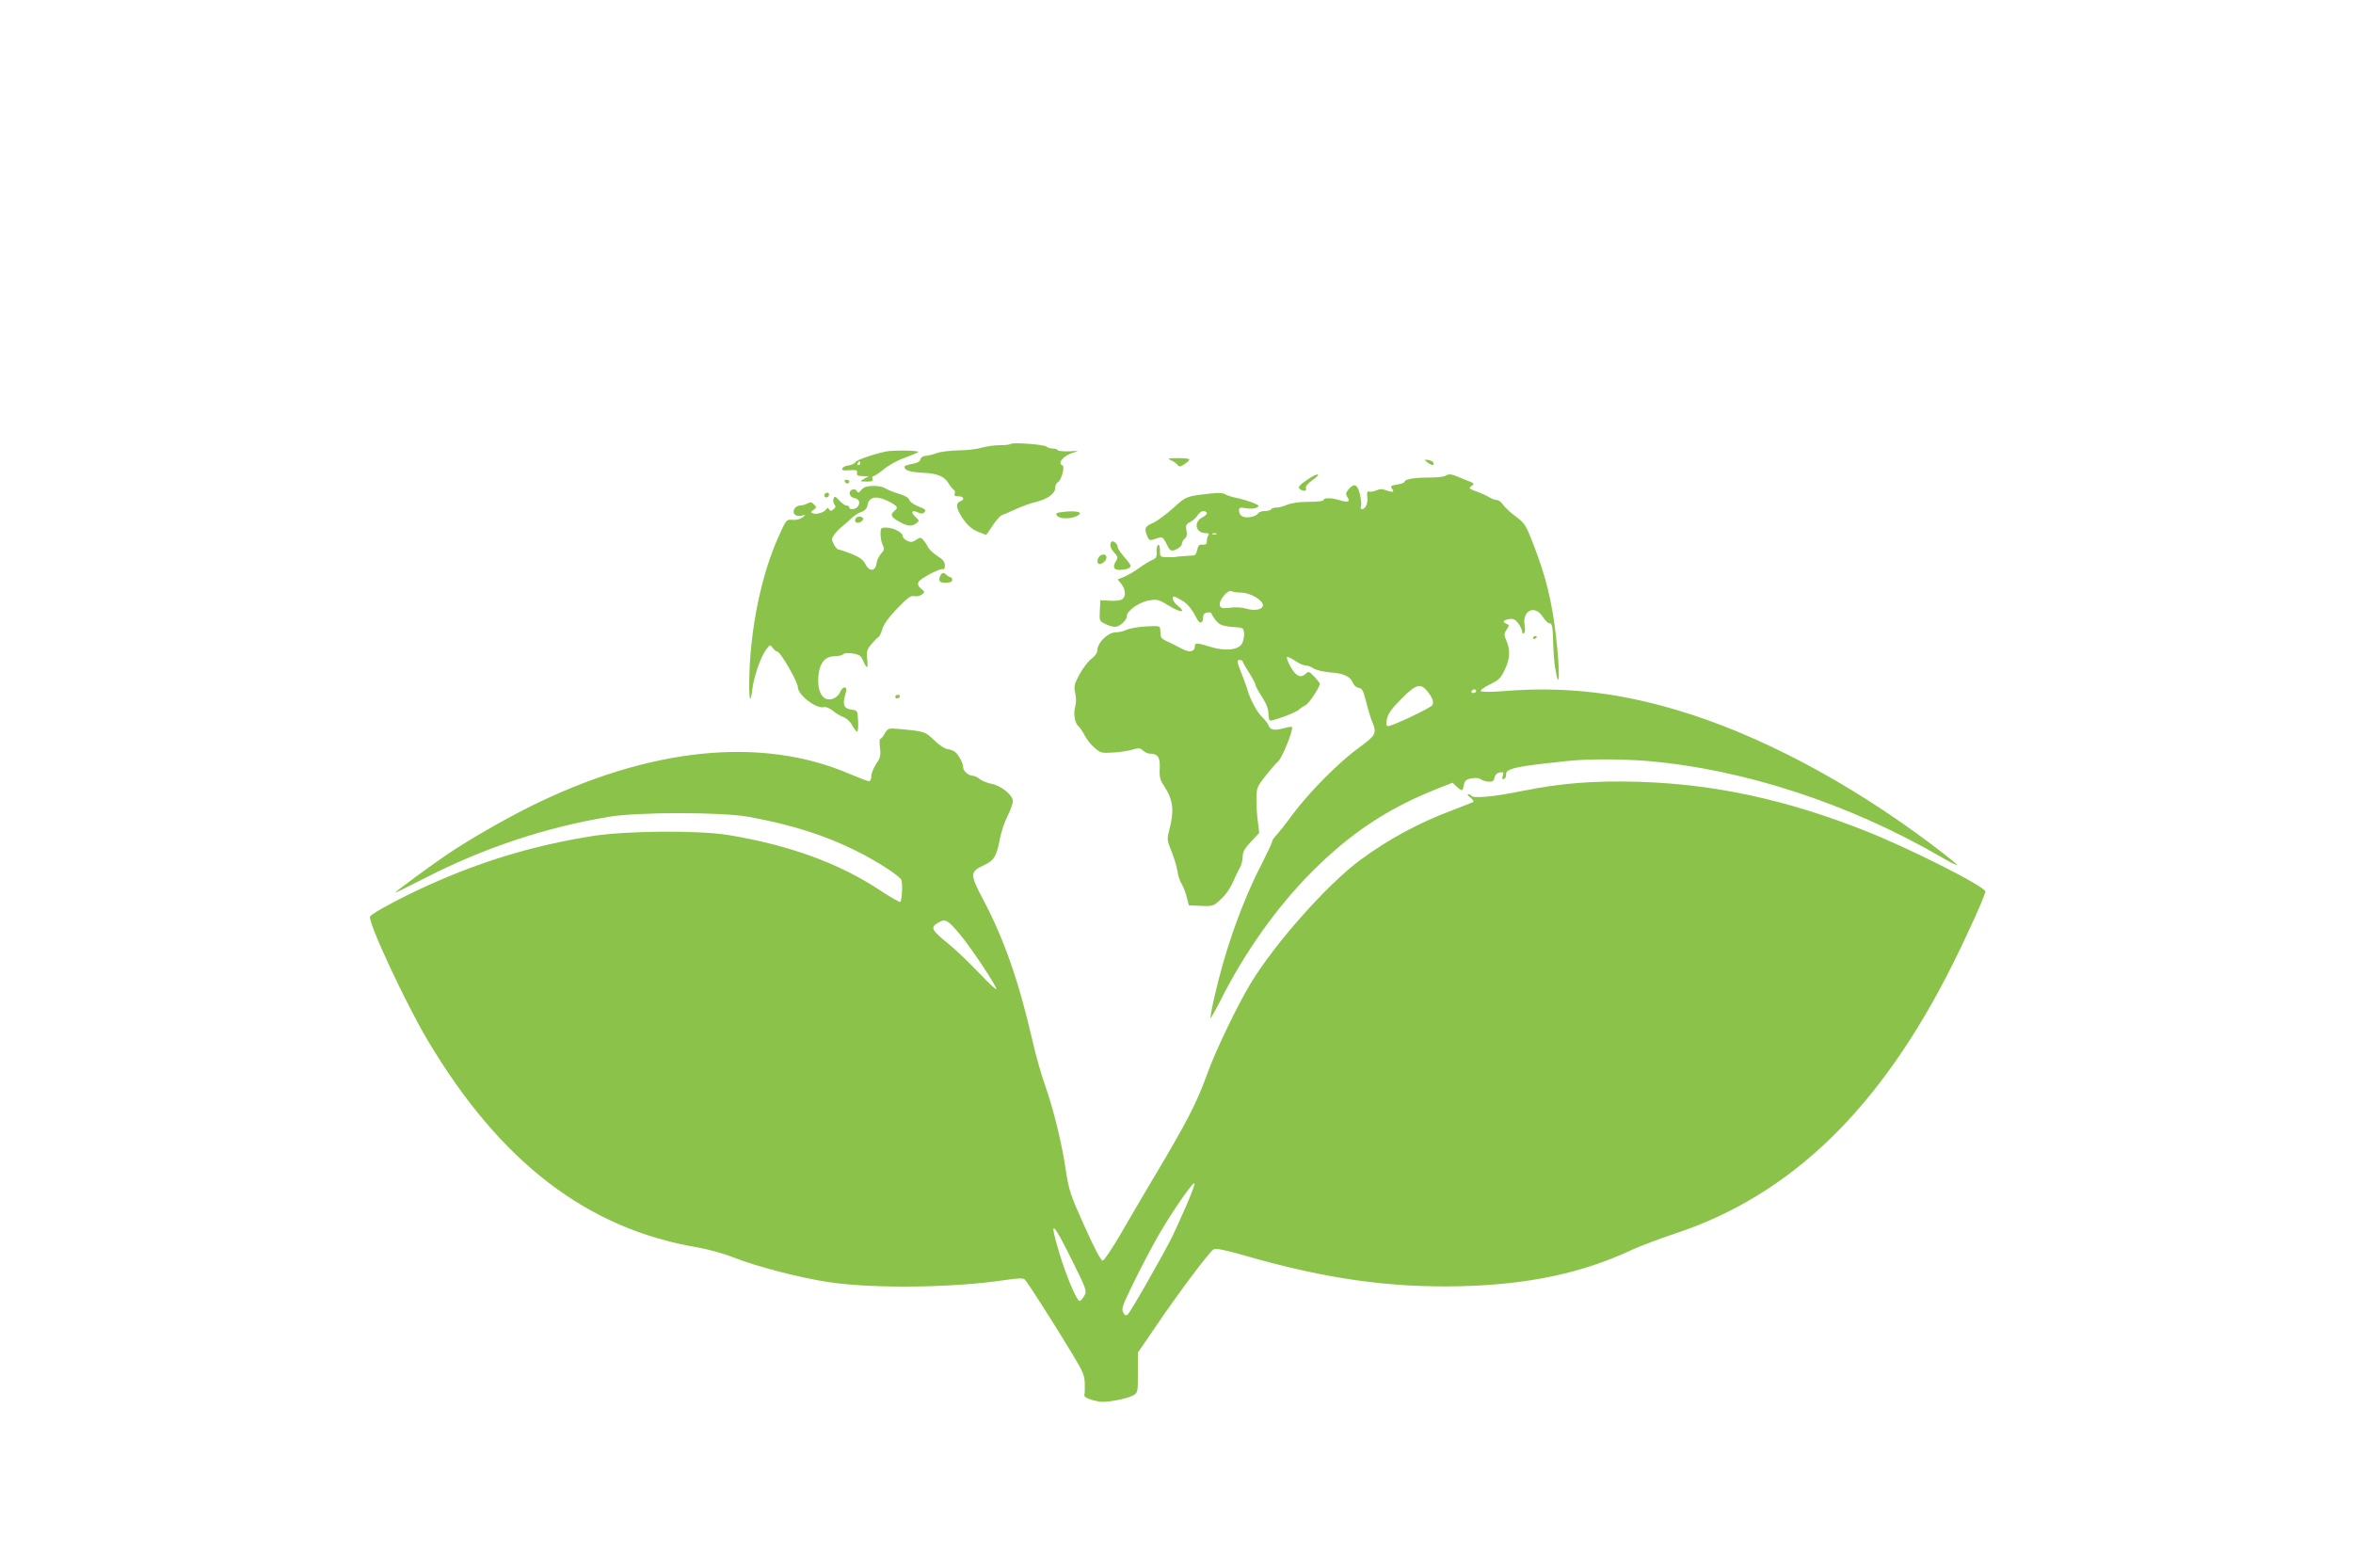
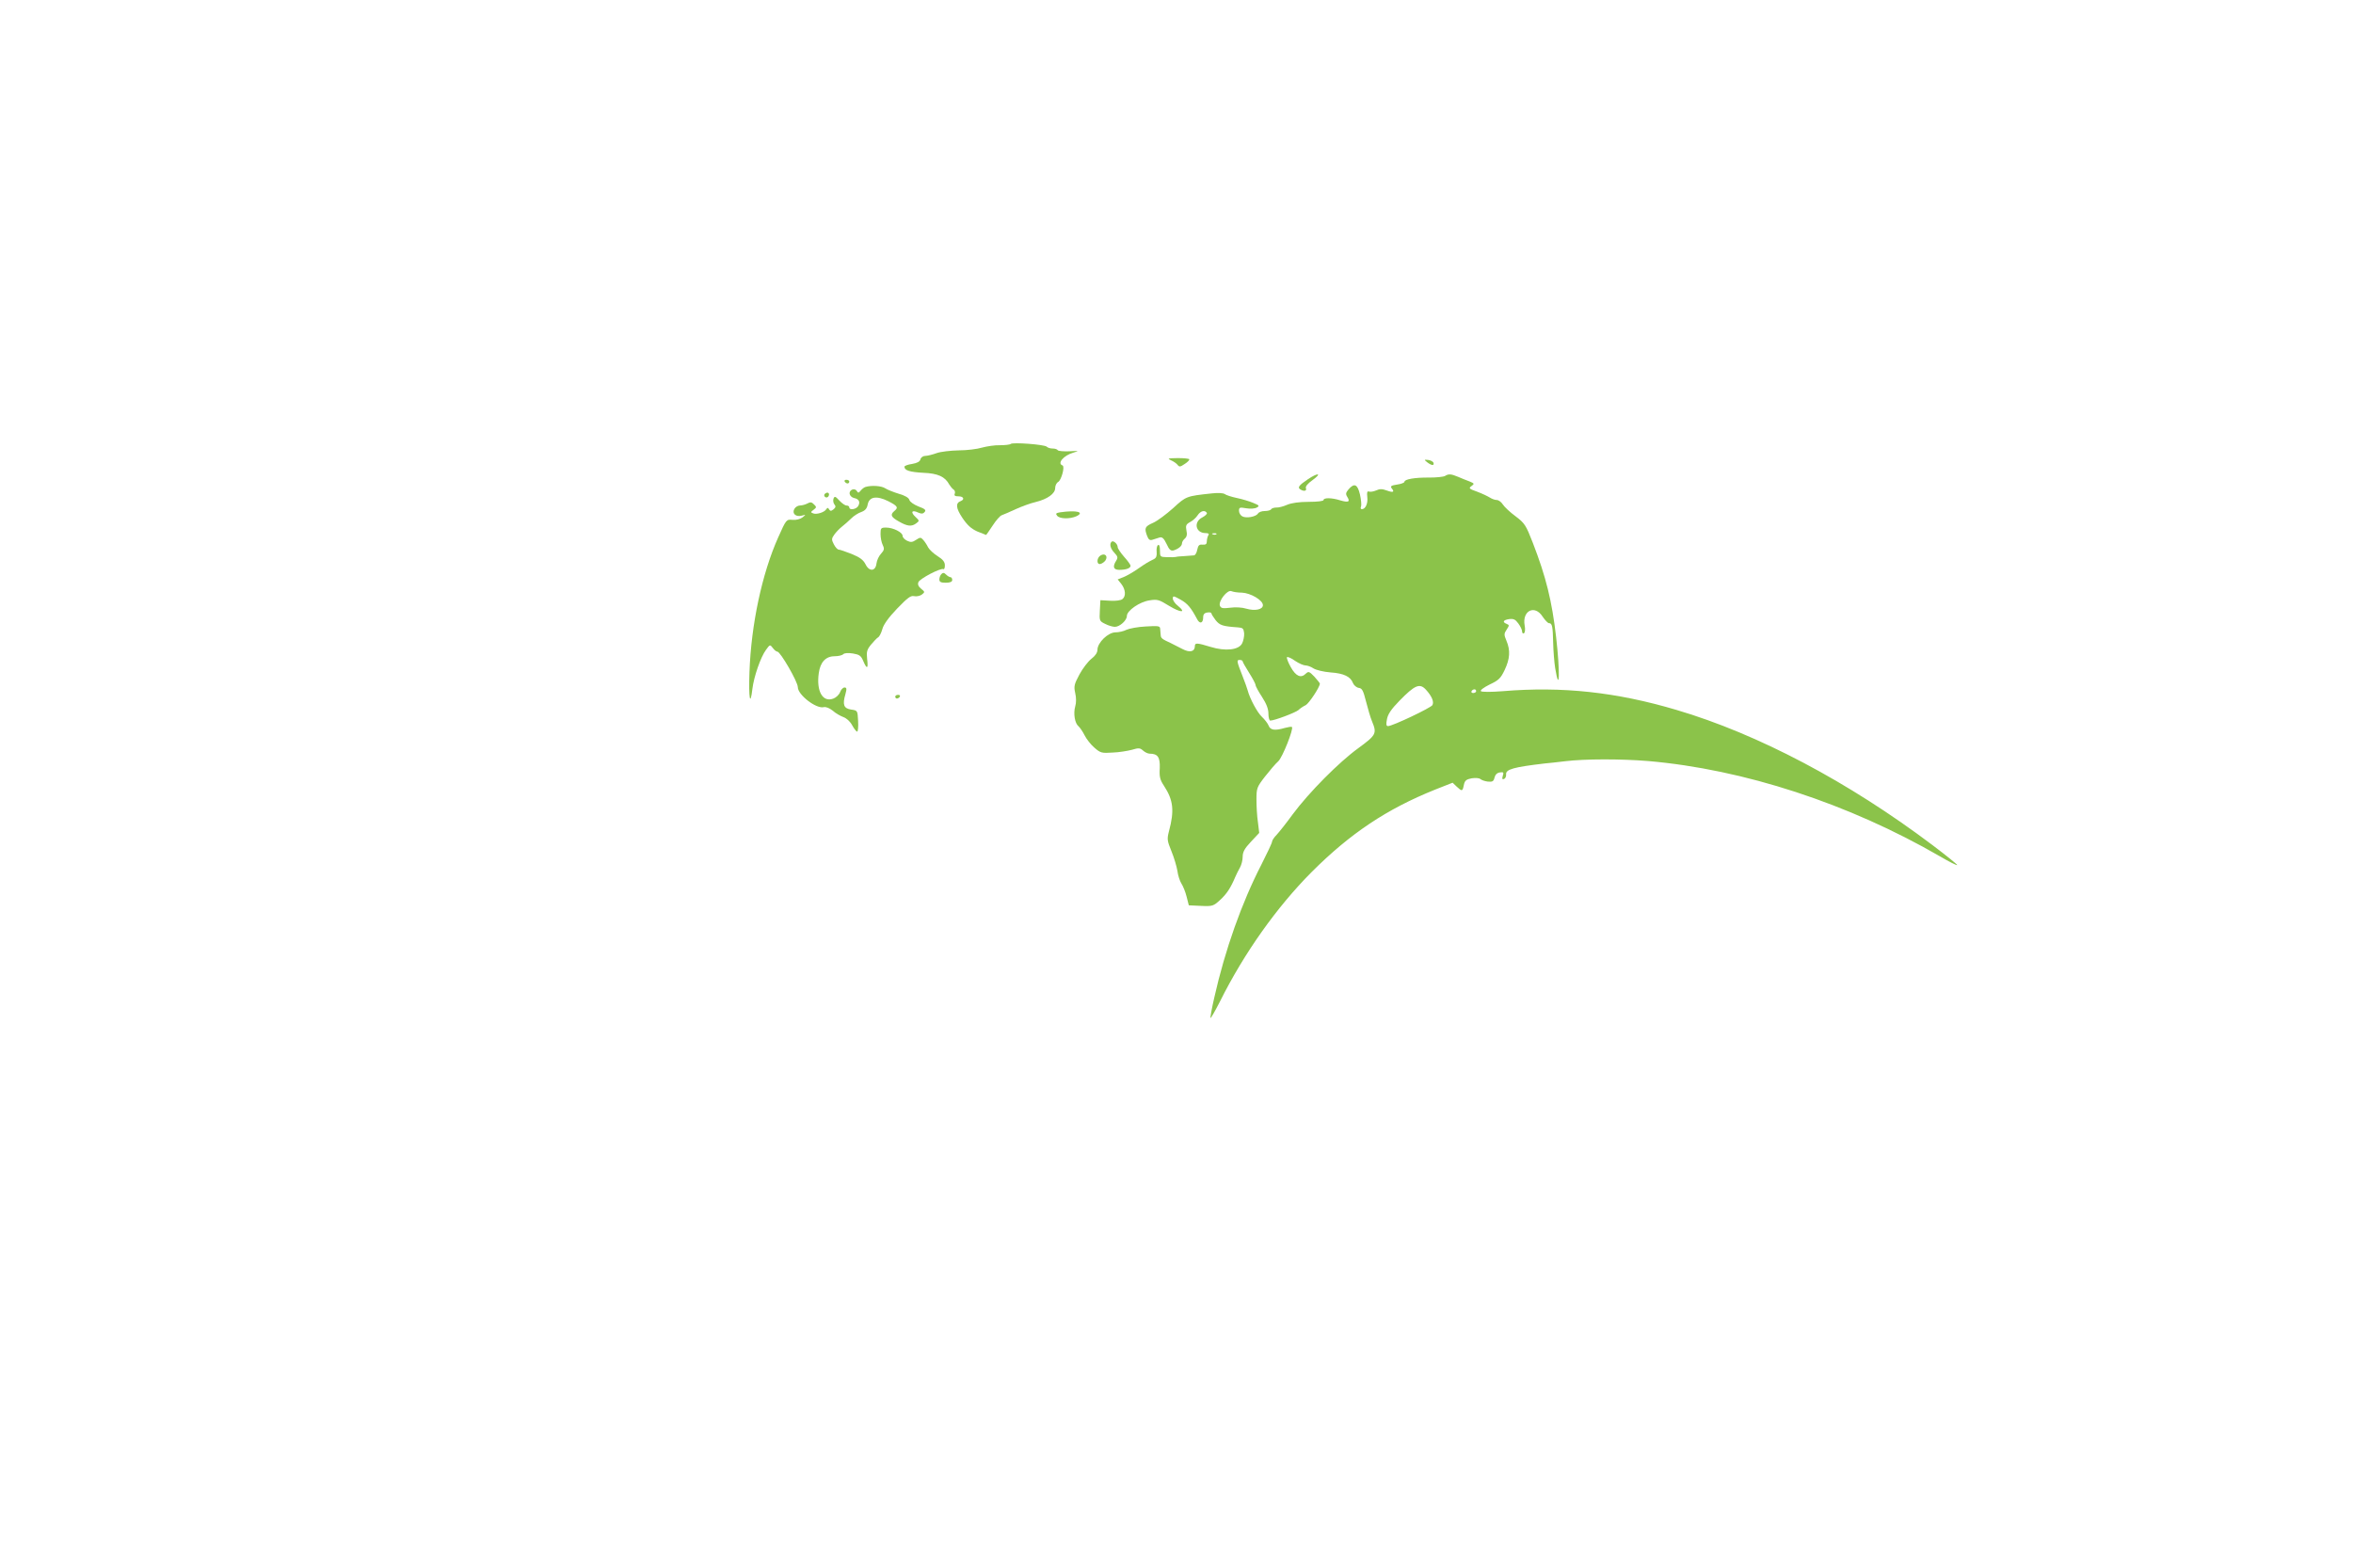
<svg xmlns="http://www.w3.org/2000/svg" version="1.0" width="1280pt" height="853pt" viewBox="0 0 1280 853" preserveAspectRatio="xMidYMid meet">
  <g transform="translate(0,853) scale(0.1,-0.1)" fill="#8bc34a" stroke="none">
    <path d="M5498 6115 c-4 -4 -30 -7 -58 -7 -28 1 -72 -6 -98 -13 -26 -8 -83 -15 -127 -15 -44 -1 -98 -7 -120 -15 -22 -8 -50 -15 -61 -15 -13 0 -24 -8 -27 -19 -3 -12 -17 -20 -46 -25 -22 -3 -41 -10 -41 -15 0 -20 29 -29 102 -33 80 -3 119 -21 142 -64 6 -10 16 -22 23 -27 7 -4 10 -14 7 -22 -5 -11 1 -15 20 -15 28 0 35 -17 12 -26 -29 -11 -26 -38 9 -91 27 -40 48 -59 81 -74 25 -10 47 -19 48 -19 2 0 17 23 36 51 18 28 40 53 49 56 9 3 43 18 76 33 33 15 82 33 109 39 65 16 106 46 106 76 0 13 7 28 16 33 18 10 38 85 24 90 -31 11 6 55 60 70 32 10 30 10 -23 7 -31 -1 -60 1 -63 6 -3 5 -15 9 -28 9 -12 0 -26 4 -32 10 -12 12 -186 25 -196 15z" />
-     <path d="M4815 6073 c-75 -17 -156 -46 -162 -57 -4 -8 -21 -16 -37 -18 -16 -1 -31 -9 -34 -16 -3 -11 6 -13 39 -10 37 2 44 0 41 -14 -2 -14 4 -18 30 -18 l33 -1 -25 -14 c-25 -14 -25 -14 14 -15 30 0 37 3 32 15 -3 8 -1 15 5 15 6 0 32 17 58 38 25 21 75 49 111 61 36 13 69 27 75 32 9 9 -142 11 -180 2z m-135 -63 c0 -5 -5 -10 -11 -10 -5 0 -7 5 -4 10 3 6 8 10 11 10 2 0 4 -4 4 -10z" />
    <path d="M6370 6026 c14 -6 30 -17 36 -25 9 -12 15 -11 37 4 15 9 27 21 27 26 0 4 -28 7 -62 7 -55 -1 -60 -2 -38 -12z" />
    <path d="M7764 6015 c24 -18 39 -20 34 -2 -3 6 -15 13 -29 15 -23 2 -23 2 -5 -13z" />
    <path d="M7115 5923 c-48 -32 -58 -45 -42 -55 20 -13 37 -9 31 6 -4 9 10 26 37 45 52 38 29 41 -26 4z" />
    <path d="M7861 5941 c-8 -5 -47 -9 -85 -9 -79 1 -136 -9 -136 -23 0 -5 -18 -12 -40 -15 -33 -5 -38 -9 -29 -21 17 -20 7 -24 -28 -11 -24 9 -38 9 -57 0 -14 -6 -32 -9 -39 -6 -10 3 -12 -4 -9 -31 4 -34 -10 -65 -30 -65 -6 0 -8 7 -4 15 3 9 0 38 -6 65 -13 56 -31 64 -62 28 -15 -18 -17 -25 -7 -41 17 -27 7 -32 -38 -19 -47 15 -91 15 -91 2 0 -6 -33 -10 -80 -10 -53 0 -94 -6 -118 -16 -20 -9 -47 -16 -59 -15 -12 0 -25 -4 -28 -9 -3 -6 -19 -10 -35 -10 -16 0 -33 -6 -37 -14 -11 -17 -63 -27 -85 -15 -10 5 -18 19 -18 30 0 19 4 20 39 14 22 -4 48 -2 58 4 16 9 13 12 -19 25 -21 9 -61 21 -90 27 -29 6 -59 16 -65 21 -8 6 -37 8 -70 4 -140 -15 -140 -15 -211 -80 -37 -33 -86 -70 -109 -80 -45 -20 -49 -28 -33 -71 8 -21 15 -26 30 -21 11 3 28 9 38 12 14 4 23 -4 38 -35 15 -33 23 -39 39 -35 27 9 45 24 45 39 0 7 7 18 15 25 11 9 14 23 9 44 -5 27 -2 34 20 46 14 7 33 24 41 37 16 24 39 30 50 13 3 -5 -8 -16 -25 -25 -49 -25 -36 -85 18 -85 16 0 21 -4 15 -12 -4 -7 -8 -22 -8 -33 0 -15 -6 -19 -23 -18 -18 2 -24 -3 -29 -27 -3 -17 -11 -30 -17 -31 -6 -1 -29 -2 -51 -4 -22 -1 -44 -3 -50 -5 -5 -1 -27 -2 -47 -1 -37 1 -38 2 -38 37 0 22 -4 33 -11 29 -5 -4 -9 -20 -7 -37 2 -21 -2 -33 -14 -39 -36 -18 -47 -25 -89 -54 -24 -17 -59 -37 -76 -44 l-33 -13 20 -25 c23 -30 26 -66 6 -82 -8 -7 -37 -11 -67 -9 l-53 3 -3 -57 c-3 -55 -2 -57 29 -72 17 -9 41 -16 53 -16 26 0 65 35 65 59 0 29 69 77 123 85 43 7 52 4 107 -30 63 -38 96 -39 48 0 -16 12 -28 30 -28 40 0 16 4 15 42 -6 38 -21 57 -44 90 -106 14 -28 33 -23 33 9 0 17 7 25 23 27 12 2 22 0 22 -5 0 -4 11 -21 23 -37 23 -28 37 -33 122 -39 26 -2 30 -6 33 -32 1 -16 -4 -41 -11 -55 -18 -36 -91 -44 -172 -19 -72 22 -85 23 -85 5 0 -31 -27 -38 -67 -17 -21 11 -49 25 -63 32 -50 23 -55 27 -56 45 -1 11 -2 26 -3 35 -1 14 -12 15 -78 11 -43 -2 -90 -11 -105 -18 -15 -8 -42 -14 -60 -14 -40 0 -98 -56 -98 -95 0 -15 -12 -33 -33 -49 -18 -14 -47 -52 -65 -85 -29 -54 -31 -65 -23 -101 6 -25 6 -54 0 -73 -11 -39 -2 -92 18 -108 8 -7 23 -29 33 -49 10 -20 34 -51 53 -67 33 -29 40 -31 99 -27 34 1 82 9 105 15 37 11 44 11 61 -4 10 -9 26 -17 36 -17 44 0 57 -19 55 -78 -3 -47 1 -64 23 -97 51 -78 57 -135 27 -247 -11 -43 -10 -51 14 -110 14 -34 28 -82 32 -106 3 -24 13 -55 22 -69 9 -14 22 -46 28 -71 l12 -47 66 -3 c63 -3 68 -1 104 32 35 32 57 64 83 126 6 14 17 36 25 50 8 14 15 40 15 59 0 26 10 45 45 82 l45 48 -7 58 c-5 32 -8 87 -8 123 0 62 2 68 46 125 26 33 58 71 73 84 23 22 84 176 74 186 -2 3 -20 0 -39 -5 -54 -16 -79 -12 -88 13 -5 12 -21 33 -36 47 -25 23 -66 99 -78 145 -3 11 -15 45 -27 75 -33 84 -34 90 -16 90 9 0 16 -4 16 -8 0 -4 16 -32 35 -62 19 -30 35 -60 35 -66 0 -7 16 -36 35 -65 24 -37 35 -65 35 -91 0 -21 5 -38 10 -38 23 0 136 43 153 57 9 9 27 21 40 27 18 10 76 97 77 117 0 3 -14 20 -30 38 -28 29 -32 30 -47 16 -26 -26 -54 -14 -82 37 -14 25 -23 49 -20 53 4 3 24 -5 44 -20 21 -14 46 -25 57 -25 10 0 30 -7 43 -16 14 -9 55 -19 93 -22 73 -5 109 -23 122 -58 5 -12 19 -24 31 -26 19 -2 25 -15 40 -74 10 -39 24 -88 33 -109 27 -65 22 -74 -75 -145 -105 -76 -268 -240 -357 -360 -34 -47 -74 -97 -87 -111 -14 -14 -25 -31 -25 -37 0 -7 -27 -64 -59 -127 -106 -206 -197 -462 -255 -720 -14 -60 -23 -111 -21 -113 2 -2 25 38 51 89 132 265 310 515 499 705 211 211 409 343 673 449 l94 37 22 -21 c29 -27 32 -27 39 8 5 25 13 31 42 37 20 3 41 2 48 -4 7 -6 25 -12 41 -14 25 -2 31 1 36 22 4 16 14 26 29 28 20 3 22 0 16 -18 -5 -17 -3 -21 6 -18 8 3 13 14 12 25 -3 28 41 40 212 60 17 1 66 7 110 12 107 13 303 13 450 1 521 -45 1091 -231 1589 -519 49 -29 91 -50 93 -47 2 2 -58 51 -135 109 -458 345 -949 604 -1392 735 -327 97 -621 129 -945 102 -63 -5 -114 -5 -119 0 -5 5 15 20 47 36 49 23 60 33 82 79 29 61 32 107 10 159 -14 33 -14 39 1 61 15 23 15 25 0 31 -25 10 -19 21 13 26 24 3 34 -1 50 -23 12 -16 21 -35 21 -44 0 -9 5 -13 10 -10 6 4 8 21 4 42 -15 81 55 116 98 48 13 -19 28 -35 34 -35 18 0 21 -17 23 -107 1 -44 6 -107 11 -138 24 -145 27 -22 5 170 -23 198 -55 327 -127 513 -37 95 -44 106 -93 143 -30 22 -61 51 -70 65 -8 13 -23 24 -33 24 -10 0 -26 6 -37 13 -11 7 -42 22 -69 32 -45 16 -48 19 -31 31 16 12 16 14 -11 25 -16 6 -44 17 -62 25 -38 16 -52 17 -71 5z m-1244 -317 c-3 -3 -12 -4 -19 -1 -8 3 -5 6 6 6 11 1 17 -2 13 -5z m139 -318 c47 -2 114 -41 114 -68 0 -24 -43 -33 -91 -19 -22 7 -59 9 -87 5 -41 -5 -50 -3 -56 11 -9 25 41 89 63 79 9 -4 34 -8 57 -8z m1001 -528 c32 -35 45 -66 35 -84 -9 -15 -215 -113 -241 -114 -10 0 -12 9 -6 38 5 27 23 54 68 100 84 86 110 97 144 60z m273 -8 c0 -5 -7 -10 -16 -10 -8 0 -12 5 -9 10 3 6 10 10 16 10 5 0 9 -4 9 -10z" />
    <path d="M4595 5910 c3 -5 10 -10 16 -10 5 0 9 5 9 10 0 6 -7 10 -16 10 -8 0 -12 -4 -9 -10z" />
    <path d="M4708 5881 c-7 -2 -19 -11 -26 -20 -11 -13 -14 -14 -21 -2 -12 19 -43 6 -39 -16 2 -10 12 -19 23 -22 27 -5 36 -21 24 -43 -10 -19 -49 -25 -49 -8 0 6 -7 10 -15 10 -8 0 -25 12 -39 27 -22 24 -26 25 -32 10 -3 -10 -1 -23 5 -31 9 -10 7 -17 -5 -27 -13 -10 -17 -10 -24 0 -5 10 -9 10 -15 1 -10 -17 -52 -30 -71 -23 -15 6 -15 7 2 20 16 12 17 15 2 29 -12 13 -20 14 -36 5 -11 -6 -30 -11 -41 -11 -11 0 -25 -9 -30 -19 -14 -25 9 -45 41 -36 23 6 23 6 3 -10 -12 -9 -34 -15 -54 -13 -33 3 -34 3 -78 -96 -88 -197 -147 -474 -156 -733 -5 -141 4 -192 16 -90 8 66 45 173 74 212 21 29 22 30 37 10 8 -11 19 -20 25 -20 16 0 111 -164 111 -193 0 -42 100 -119 141 -109 12 3 31 -5 49 -19 15 -14 42 -29 58 -35 17 -6 37 -24 48 -45 10 -18 22 -34 27 -34 4 0 7 26 5 58 -3 57 -3 57 -38 62 -40 6 -48 26 -31 84 8 29 7 36 -5 36 -8 0 -19 -11 -24 -25 -5 -14 -22 -30 -36 -35 -58 -23 -94 39 -80 138 8 60 38 92 86 92 20 0 41 5 47 11 7 7 27 8 53 4 35 -6 44 -12 56 -41 20 -47 28 -43 21 12 -4 38 -1 50 21 77 15 18 32 36 39 40 7 4 17 24 23 45 6 24 34 63 80 111 57 59 74 72 92 68 13 -3 32 1 42 8 18 14 18 15 -3 32 -15 12 -20 24 -15 36 7 19 122 79 136 71 4 -3 8 6 8 20 0 19 -10 32 -40 51 -21 13 -44 35 -51 47 -6 13 -18 31 -26 40 -14 16 -17 16 -40 1 -19 -13 -29 -14 -48 -5 -14 7 -25 18 -25 27 0 19 -51 45 -90 45 -28 0 -30 -3 -30 -35 0 -19 5 -46 12 -60 10 -21 8 -28 -10 -48 -11 -12 -22 -35 -24 -52 -5 -44 -40 -46 -60 -4 -12 23 -30 37 -74 55 -33 13 -65 24 -71 24 -7 0 -19 13 -27 29 -13 25 -13 31 2 52 9 13 28 33 42 44 14 11 37 31 51 45 14 14 39 30 55 35 21 8 30 19 34 40 8 43 48 50 111 19 53 -27 57 -35 34 -54 -24 -20 -18 -33 25 -57 45 -26 69 -29 94 -10 18 13 18 15 -4 35 -28 26 -20 40 14 24 19 -8 27 -8 36 3 9 10 2 17 -34 30 -25 10 -46 25 -49 35 -3 12 -23 24 -58 34 -29 9 -62 22 -74 30 -20 13 -73 17 -107 7z" />
    <path d="M4485 5841 c-6 -11 9 -23 19 -14 9 9 7 23 -3 23 -6 0 -12 -4 -16 -9z" />
    <path d="M5767 5743 c-23 -4 -26 -7 -16 -19 14 -17 68 -18 103 -3 50 23 2 35 -87 22z" />
-     <path d="M4655 5710 c-11 -18 5 -31 26 -20 11 6 17 15 14 21 -8 12 -32 12 -40 -1z" />
    <path d="M6047 5583 c-13 -12 -7 -37 15 -60 19 -20 20 -27 10 -43 -21 -33 -15 -50 17 -50 37 0 61 9 61 22 0 6 -16 28 -35 49 -19 22 -35 45 -35 53 0 17 -24 38 -33 29z" />
    <path d="M5988 5509 c-23 -13 -24 -52 -2 -47 9 2 22 11 28 20 14 23 -3 40 -26 27z" />
    <path d="M5121 5407 c-6 -6 -11 -19 -11 -29 0 -14 8 -18 35 -18 24 0 35 5 35 15 0 8 -4 15 -9 15 -5 0 -16 6 -24 14 -11 11 -17 12 -26 3z" />
-     <path d="M8340 5059 c0 -5 5 -7 10 -4 6 3 10 8 10 11 0 2 -4 4 -10 4 -5 0 -10 -5 -10 -11z" />
    <path d="M4870 4740 c0 -5 4 -10 9 -10 6 0 13 5 16 10 3 6 -1 10 -9 10 -9 0 -16 -4 -16 -10z" />
-     <path d="M4813 4540 c-9 -17 -21 -30 -25 -30 -4 0 -4 -22 -1 -49 5 -41 2 -54 -21 -87 -14 -21 -26 -51 -26 -66 0 -16 -6 -28 -12 -28 -7 0 -54 18 -104 39 -484 209 -1098 145 -1753 -183 -140 -71 -309 -168 -431 -249 -82 -55 -290 -207 -290 -213 0 -2 73 34 163 80 323 165 654 275 1002 333 159 26 616 26 760 -1 230 -42 417 -101 585 -186 115 -57 238 -138 244 -158 7 -24 2 -109 -6 -118 -4 -3 -53 24 -108 61 -223 148 -494 247 -825 302 -163 27 -549 24 -735 -4 -294 -46 -563 -123 -835 -240 -163 -69 -374 -180 -382 -199 -12 -31 193 -471 315 -676 395 -662 867 -1023 1467 -1124 58 -10 141 -33 200 -56 121 -48 359 -110 515 -133 238 -36 674 -31 954 11 81 12 102 12 112 2 15 -15 163 -247 257 -403 57 -94 67 -117 68 -160 1 -27 0 -56 -2 -64 -3 -9 12 -18 46 -28 40 -11 63 -12 120 -2 39 6 82 19 98 27 27 16 27 17 27 125 l0 109 100 146 c116 172 288 401 311 415 12 8 61 -2 180 -36 436 -125 782 -173 1164 -164 369 9 663 71 935 199 47 21 152 61 234 88 630 209 1117 681 1509 1466 81 162 177 375 177 394 0 27 -415 237 -660 333 -427 168 -812 251 -1225 264 -242 7 -422 -7 -630 -49 -155 -32 -271 -43 -281 -27 -3 5 -11 9 -17 9 -7 0 -1 -9 12 -19 13 -10 20 -21 15 -24 -5 -3 -57 -23 -114 -45 -182 -68 -348 -158 -500 -270 -181 -134 -466 -455 -598 -674 -71 -117 -192 -369 -236 -493 -57 -158 -111 -262 -307 -590 -42 -71 -115 -195 -161 -275 -47 -80 -91 -146 -99 -148 -9 -1 -42 59 -98 184 -78 173 -85 194 -103 307 -22 152 -69 339 -114 466 -19 53 -50 162 -68 242 -74 322 -155 553 -268 766 -72 136 -72 151 2 185 58 26 72 51 90 148 7 36 25 90 41 121 16 31 29 68 29 81 0 32 -64 84 -116 94 -21 4 -50 15 -63 25 -13 11 -31 19 -40 19 -23 1 -51 25 -51 44 0 22 -24 69 -44 85 -8 7 -27 14 -41 16 -15 1 -47 22 -73 48 -49 48 -53 49 -199 62 -49 4 -53 3 -70 -25z m409 -1093 c61 -73 198 -279 198 -297 0 -7 -42 32 -94 87 -52 54 -126 126 -166 158 -93 76 -100 89 -59 114 41 25 53 19 121 -62z m1232 -1474 c-26 -59 -60 -135 -76 -168 -51 -102 -228 -413 -243 -425 -11 -9 -16 -7 -25 11 -11 19 -3 40 60 168 39 80 99 193 132 251 77 133 191 297 196 282 2 -6 -18 -59 -44 -119z m-616 -312 c72 -145 75 -155 61 -179 -8 -14 -19 -27 -25 -29 -15 -5 -74 135 -113 266 -56 187 -37 173 77 -58z" />
  </g>
</svg>